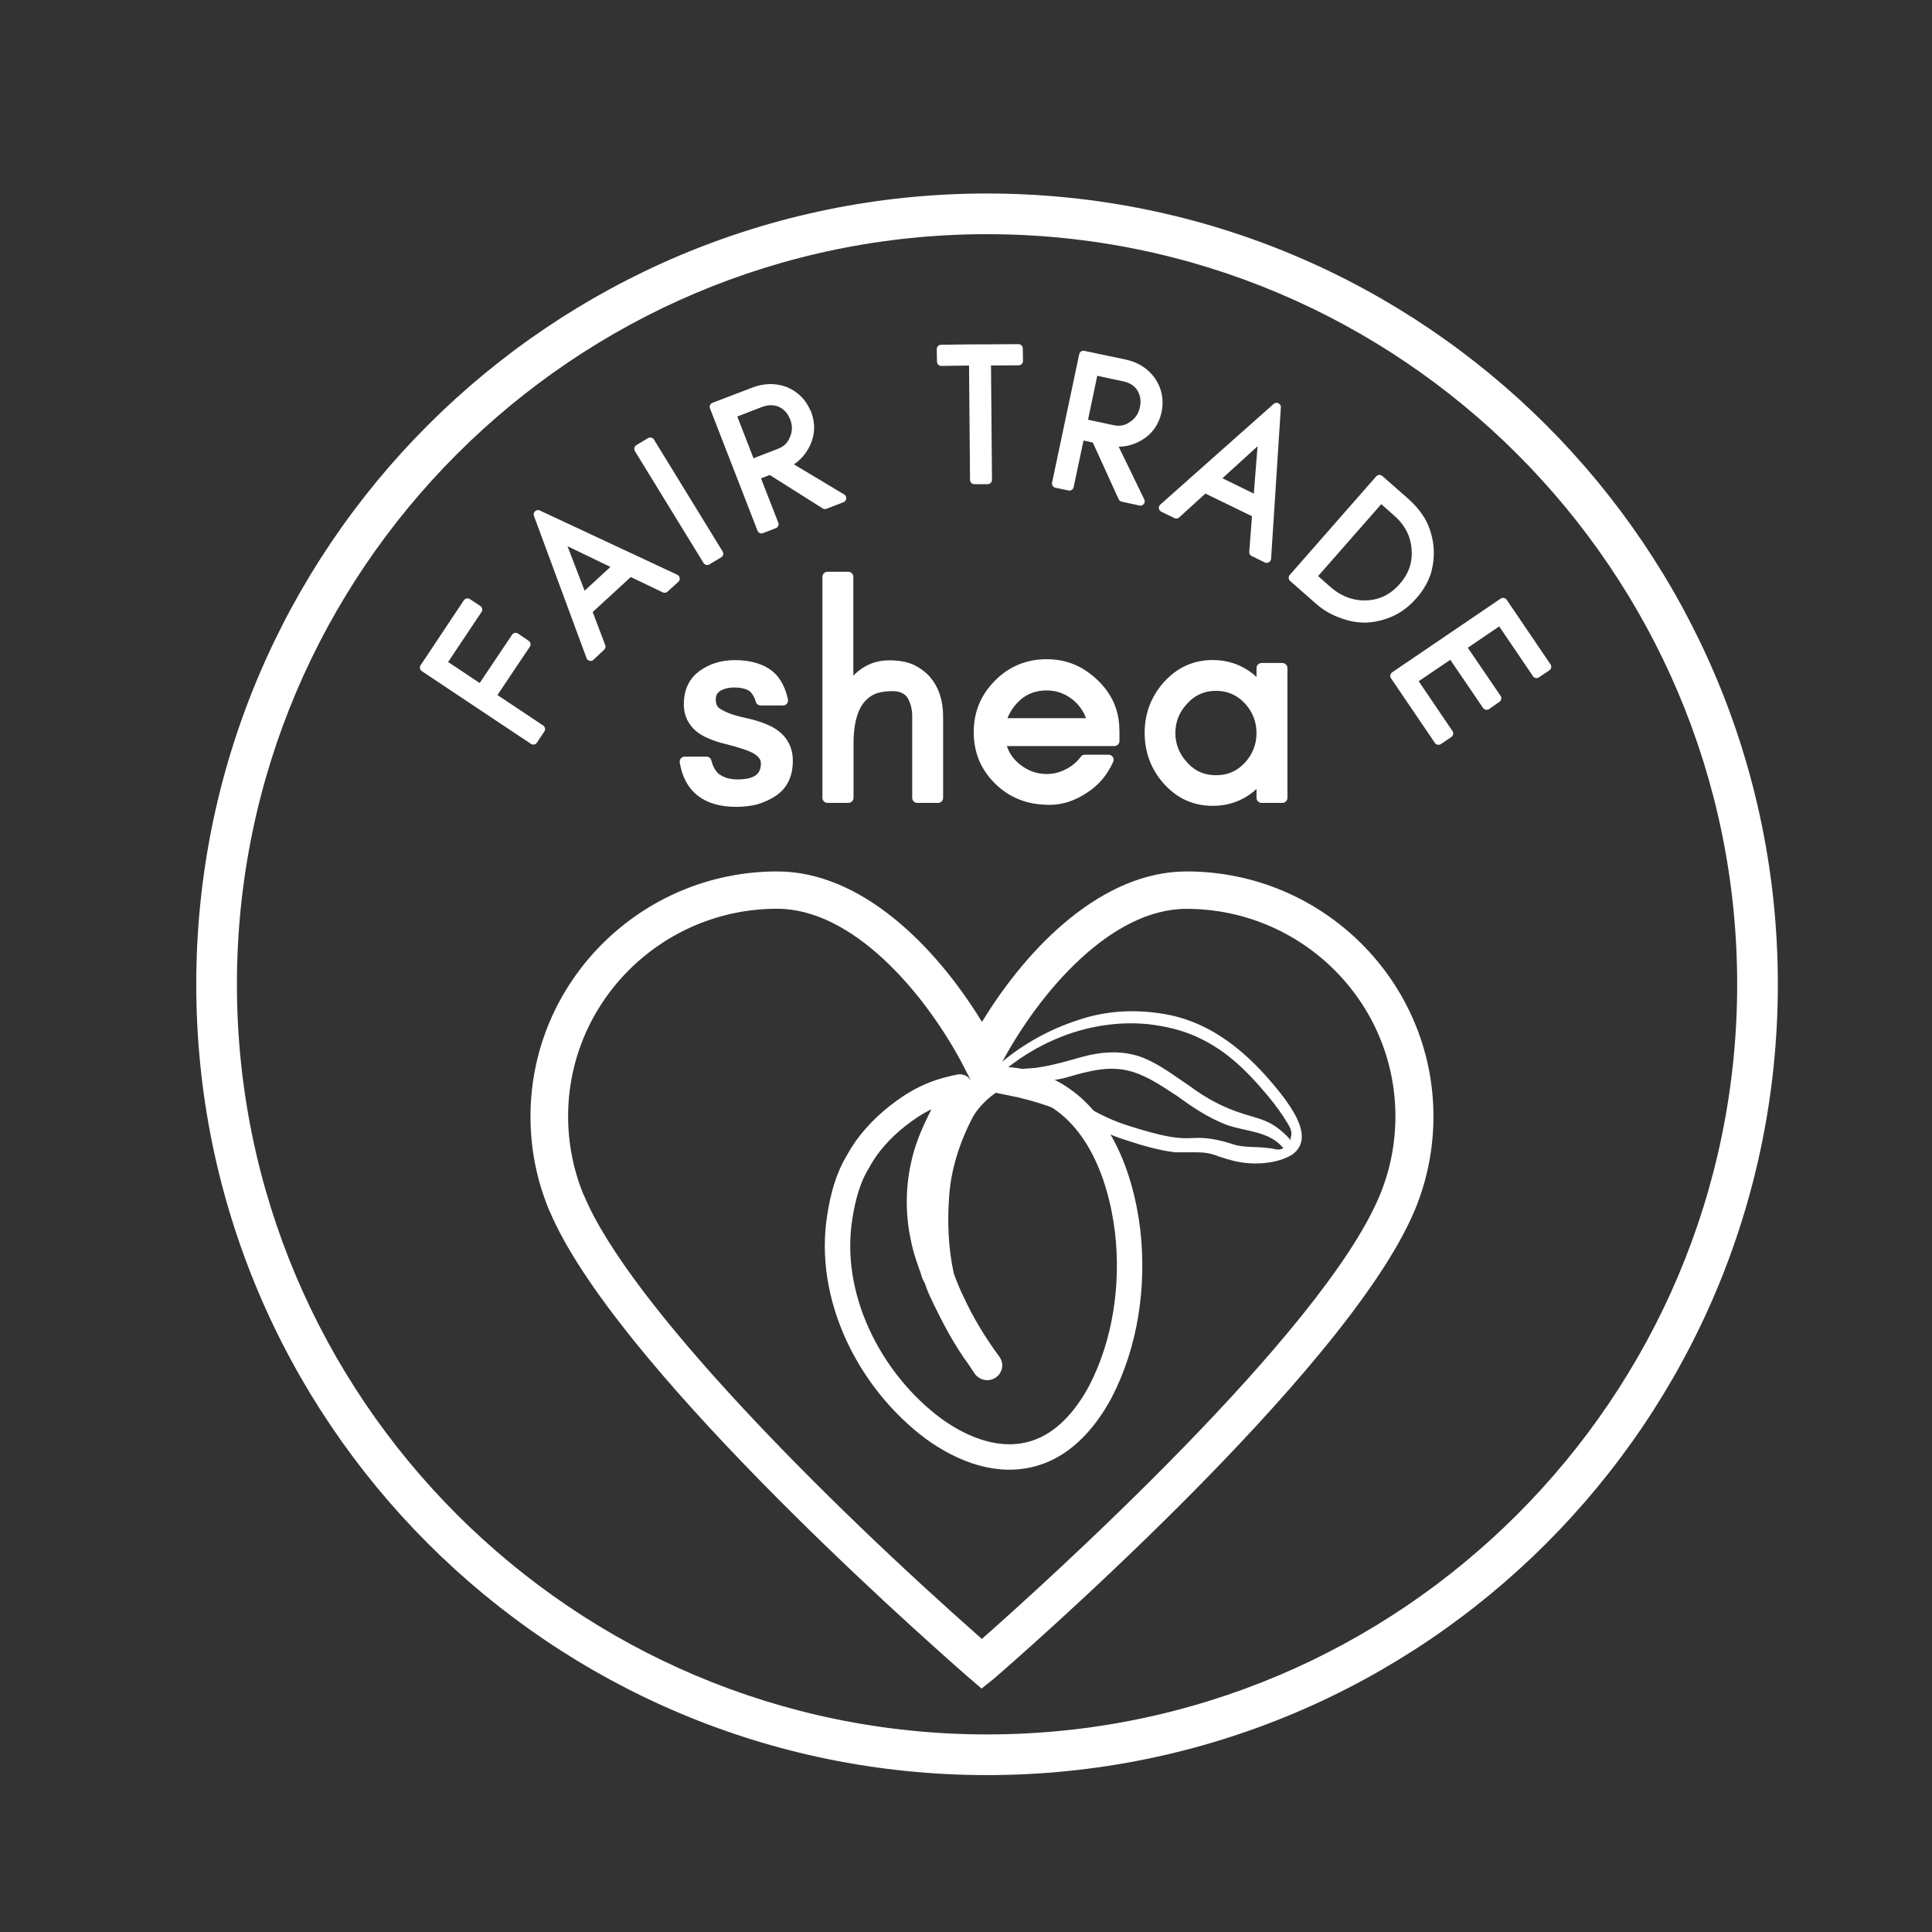
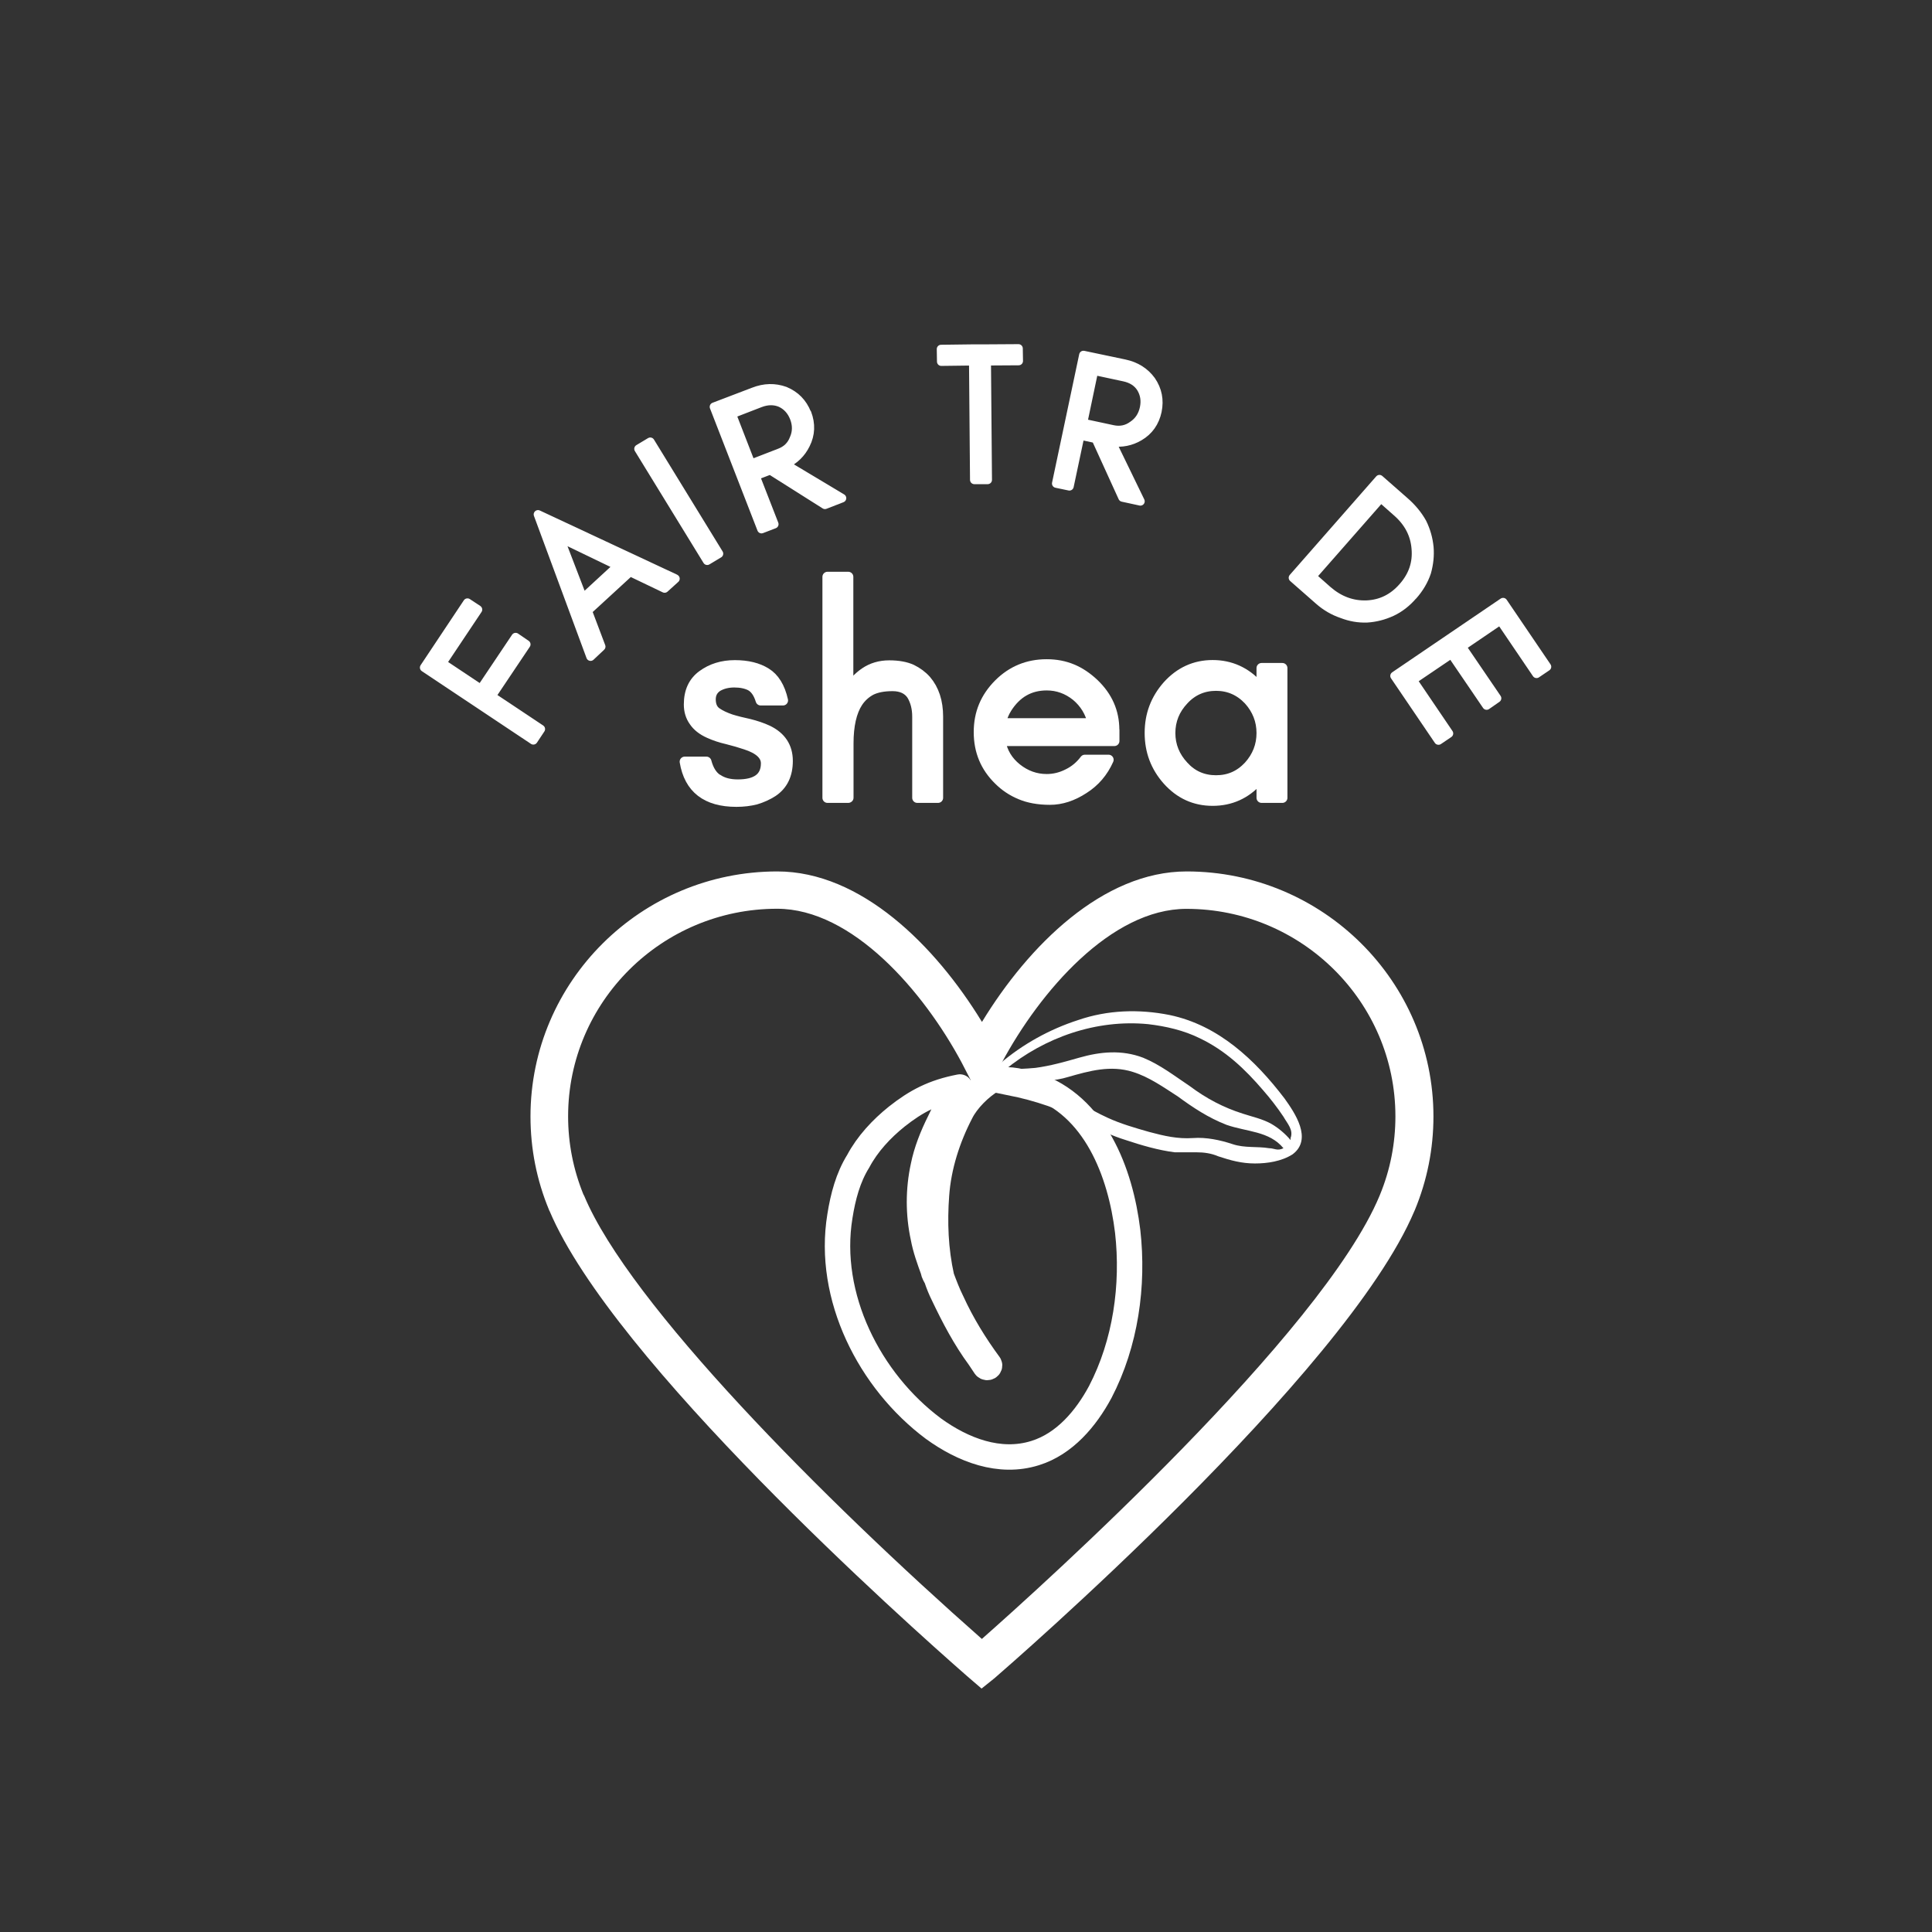
<svg xmlns="http://www.w3.org/2000/svg" height="190" width="190" viewBox="0 0 190 190" data-sanitized-data-name="Layer 1" data-name="Layer 1" id="Layer_1">
  <rect x="0" y="0" width="190" height="190" fill="#333333" stroke="none" />
  <defs>
    <style>
      .cls-1 {
        fill: none;
        stroke-width: 2.5px;
      }

      .cls-1, .cls-2, .cls-3 {
        stroke: #fff;
        stroke-linecap: square;
        stroke-linejoin: round;
      }

      .cls-2 {
        stroke-width: .85px;
      }

      .cls-2, .cls-3, .cls-4 {
        fill: #fff;
      }

      .cls-4 {
        stroke-width: 0px;
      }
    </style>
  </defs>
  <path d="M101,106.5s.4,0,.7.2c6,2,8.5,8.6,9.2,14.4.6,5.3-.2,11-2.7,15.8-1.4,2.6-3.5,5.1-6.4,6-3.5,1.1-7.1-.3-10-2.4-6.3-4.7-10.5-13-9.2-20.9.3-1.9.8-3.8,1.8-5.4.9-1.7,2.3-3.2,3.8-4.4,1.9-1.5,3.6-2.4,6.2-2.9-1,1.1-1.3,2-2,3.4s-1.3,2.9-1.6,4.4c-.5,2.3-.5,4.7,0,7,.2,1.1.6,2.2,1,3.3,0,.2.2.5.3.7h0c.2.6.4,1.1.7,1.7,1,2.1,2.1,4.2,3.5,6.1.2.3.4.6.6.9.2.2.5,0,.4-.2-1.4-1.9-2.7-4-3.7-6.2-.4-.8-.7-1.6-1-2.4-.6-2.7-.7-5.4-.5-8.1.2-2.8,1.1-5.6,2.4-8.1.6-1.2,1.9-2.5,3.1-3.2h1.5c.4,0,1.2.1,2.1.4l-.2-.1Z" class="cls-1" />
  <path d="M97.22,107.32l2.9.6c1.3.3,2.6.7,3.9,1.2,1,.4,2,.9,2.9,1.4,1.2.6,2.5,1.2,3.8,1.6,1.5.5,3.2,1,4.8,1.2h2.1c.8,0,1.5.1,2.2.4,1.2.4,2.3.7,3.6.7,1.2,0,2.6-.2,3.7-.9,2-1.5.2-4.1-.8-5.5-2.9-3.8-6.5-7.2-11.3-8.2-3-.6-6.1-.5-9,.5-2.8.9-5.5,2.4-7.7,4.3-.4.3-.8.6-1.1,1-.7.9.1,1.9.1,1.9l-.1-.2ZM98.32,106.32h2.8c1.3,0,2.6,0,3.9-.4,2.1-.6,4.2-1.2,6.4-.5,1.6.5,3,1.5,4.4,2.4,1.5,1.1,3,2.1,4.8,2.8,2,.7,4.2.6,5.6,2.3-.6.3-.9,0-1.4,0-1.2-.2-2.4,0-3.6-.4s-2.6-.7-3.9-.6c-1.5.1-2.8-.2-4.3-.6-1.4-.4-2.8-.8-4.1-1.4-.9-.4-1.9-1-2.8-1.4,0,0-.8-.6-7.8-1.9v-.3ZM126.92,112.02v.1c-.5-.6-1.2-1.2-1.9-1.6-.9-.5-1.9-.7-2.8-1-1.9-.6-3.6-1.5-5.2-2.7-1.5-1-2.9-2.1-4.6-2.8-2.1-.8-4.2-.6-6.3,0-1.4.4-2.8.8-4.3,1-1,.1-2,.1-3,.2,3.9-3.2,9-5,14.1-4.5,1.7.2,3.5.6,5.1,1.4,2.5,1.2,4.4,3,6.2,5.1.7.8,1.4,1.7,2,2.6.4.7,1,1.3.7,2.1v.1Z" class="cls-4" />
  <path d="M57.4,117.49v.02s.05.09.05.09c4.44,10.64,23.59,29.9,39.11,43.58,6.14-5.42,33.47-30.05,39.11-43.58l.04-.1c1.01-2.45,1.52-5.05,1.52-7.71,0-11.26-9.22-20.41-20.55-20.41-7.42,0-14.41,8.14-18.15,15.11l-1.98,3.84-1.98-3.84c-3.74-6.98-10.73-15.12-18.15-15.12-11.33,0-20.55,9.16-20.55,20.41,0,2.66.51,5.24,1.51,7.7ZM96.53,166.06l-1.44-1.24c-5.98-5.23-34.82-30.98-41.04-45.72l-.02-.02-.03-.08c-1.22-2.93-1.83-6.03-1.83-9.2,0-13.29,10.89-24.1,24.27-24.1,8.23,0,15.54,7.28,20.13,14.8,4.59-7.53,11.9-14.8,20.13-14.8,13.38,0,24.27,10.81,24.27,24.1,0,3.18-.62,6.28-1.83,9.2l-.05.11c-6.76,16.01-39.88,44.71-41.29,45.93" class="cls-4" />
  <g>
    <path d="M47,59.95l-3.52,5.27,3.81,2.54,3.42-5.1,1.04.71-3.42,5.1,4.85,3.23-.73,1.1-10.73-7.15,4.25-6.38,1.02.67Z" class="cls-2" />
    <path d="M57.32,58.83l3.46-3.19-5.75-2.77,2.29,5.96ZM66.42,56.91l-1.06.96-3.4-1.63-4.17,3.83,1.33,3.52-1.04.98-5.17-13.98,13.5,6.31Z" class="cls-2" />
    <path d="M70.7,54.45l-1.15.69-6.75-11,1.15-.69,6.75,11Z" class="cls-2" />
    <path d="M73.85,45.62l2.79-1.08c.71-.26,1.19-.73,1.44-1.4.29-.65.3-1.34.02-2.06-.27-.68-.71-1.17-1.33-1.46-.61-.26-1.29-.26-2.02.02l-2.79,1.08,1.9,4.9ZM79.37,40.64c.4,1.06.36,2.08-.13,3.06-.43.88-1.1,1.53-2,1.96l5.56,3.33-1.67.65-5.38-3.4-1.46.56,1.85,4.75-1.25.48-4.67-12.02,3.88-1.48c1.07-.42,2.1-.44,3.1-.08,1.03.43,1.74,1.16,2.15,2.19Z" class="cls-2" />
    <path d="M92.57,35.56l-.02-1.23,3.15-.04h1.31l3.15-.02.02,1.23-3.15.02.1,11.67h-1.31l-.1-11.67-3.15.04Z" class="cls-2" />
    <path d="M106.49,41.6l2.94.63c.73.16,1.39.02,1.96-.4.59-.39.97-.96,1.13-1.71.15-.71.05-1.36-.31-1.96-.35-.55-.91-.92-1.69-1.08l-2.94-.63-1.08,5.15ZM113.82,40.43c-.24,1.11-.83,1.95-1.77,2.5-.83.49-1.74.67-2.73.54l2.83,5.83-1.75-.38-2.63-5.77-1.54-.33-1.06,5-1.29-.27,2.67-12.63,4.04.85c1.13.24,2,.79,2.63,1.65.63.92.82,1.92.6,3Z" class="cls-2" />
-     <path d="M119.47,47.14l4.21,2.06.5-6.35-4.71,4.29ZM124.57,54.93l-1.29-.63.29-3.79-5.1-2.48-2.79,2.54-1.29-.63,11.15-9.9-.96,14.88Z" class="cls-2" />
    <path d="M138.95,58.57c-.61.71-1.3,1.24-2.06,1.6-.82.38-1.64.58-2.46.63-.82.03-1.64-.11-2.44-.42-.83-.28-1.6-.72-2.29-1.33l-2.54-2.23,8.5-9.69,2.54,2.23c.69.61,1.25,1.29,1.67,2.04.39.79.61,1.6.69,2.42.07.82-.02,1.64-.25,2.46-.28.83-.73,1.59-1.35,2.29ZM137.97,57.71c.97-1.1,1.4-2.35,1.27-3.77-.11-1.4-.74-2.59-1.88-3.58l-1.56-1.38-6.77,7.71,1.56,1.38c1.14.98,2.41,1.45,3.81,1.4,1.4-.06,2.59-.64,3.56-1.75Z" class="cls-2" />
    <path d="M141.46,72.82l-4.31-6.35,10.67-7.25,4.31,6.35-1.02.69-3.56-5.25-3.79,2.58,3.46,5.08-1.02.71-3.46-5.08-3.81,2.58,3.56,5.25-1.02.69Z" class="cls-2" />
  </g>
  <g>
    <path d="M70.58,76.63c.51.35,1.17.52,1.98.52,1.84,0,2.77-.69,2.77-2.08,0-.8-.67-1.42-2-1.85-.56-.19-1.16-.36-1.79-.52-.66-.15-1.26-.35-1.81-.6-.67-.3-1.16-.69-1.48-1.17-.33-.46-.5-1.01-.5-1.65,0-1.28.44-2.23,1.33-2.88.89-.65,1.95-.98,3.19-.98s2.26.25,3.06.75c.82.5,1.38,1.41,1.67,2.71h-2.19c-.22-.72-.56-1.2-1-1.44-.43-.22-.97-.33-1.6-.33s-1.18.14-1.63.4c-.46.29-.69.72-.69,1.27,0,.58.19,1.02.58,1.29.36.25.82.47,1.4.67.55.17,1.16.32,1.81.46.64.16,1.25.36,1.83.63,1.3.63,1.96,1.63,1.96,3s-.49,2.38-1.48,3.04c-.5.32-1.05.57-1.65.75-.58.15-1.22.23-1.92.23-2.95,0-4.64-1.31-5.08-3.94h2.13c.22.83.59,1.41,1.1,1.73Z" class="cls-3" />
    <path d="M83.42,78.46h-2.04v-21.73h2.04v11.19c.42-.72.96-1.31,1.63-1.77.69-.47,1.49-.71,2.4-.71s1.64.14,2.21.4c.55.27,1.03.62,1.42,1.06.78.91,1.17,2.1,1.17,3.58v7.98h-2.04v-7.98c0-.82-.18-1.53-.54-2.13-.39-.58-1.02-.88-1.9-.88s-1.56.14-2.1.4c-.54.29-.98.69-1.31,1.19-.61.93-.92,2.29-.92,4.06v5.33Z" class="cls-3" />
    <path d="M109.59,71.79v1.08h-11.21c.19,1.1.73,1.99,1.6,2.69.89.71,1.88,1.06,2.96,1.06.72,0,1.42-.17,2.1-.52.65-.32,1.2-.78,1.65-1.38h2.33c-.54,1.21-1.35,2.16-2.44,2.85-1.1.72-2.21,1.08-3.33,1.08s-2.1-.18-2.9-.52c-.82-.34-1.53-.82-2.13-1.42-1.31-1.28-1.96-2.84-1.96-4.71s.65-3.41,1.96-4.73c1.29-1.29,2.86-1.94,4.71-1.94s3.31.64,4.65,1.9c1.33,1.27,2,2.78,2,4.54ZM107.47,71.13c-.24-1.08-.78-1.98-1.63-2.69-.86-.69-1.83-1.04-2.9-1.04-1.67,0-2.97.74-3.92,2.23-.29.46-.49.96-.6,1.5h9.04Z" class="cls-3" />
    <path d="M124.07,72.09c0-1.23-.43-2.32-1.27-3.25-.88-.93-1.95-1.4-3.21-1.4s-2.34.47-3.19,1.4c-.88.93-1.31,2.02-1.31,3.25s.44,2.32,1.31,3.25c.84.93,1.91,1.4,3.19,1.4s2.33-.46,3.21-1.4c.84-.93,1.27-2.01,1.27-3.25ZM126.11,78.46h-2.04v-2.17c-.11.16-.23.3-.35.44-1.21,1.35-2.7,2.02-4.46,2.02s-3.23-.67-4.44-2.02c-1.17-1.32-1.75-2.86-1.75-4.65s.58-3.32,1.75-4.65c1.21-1.34,2.69-2.02,4.44-2.02s3.25.68,4.46,2.02c.13.14.24.29.35.44v-2.17h2.04v12.75Z" class="cls-3" />
  </g>
-   <path d="M97.07,23.03c40.68,0,73.77,33.09,73.77,73.77s-33.09,73.77-73.77,73.77S23.3,137.48,23.3,96.8,56.4,23.03,97.07,23.03M97.07,19.03c-42.95,0-77.77,34.82-77.77,77.77s34.82,77.77,77.77,77.77,77.77-34.82,77.77-77.77S140.03,19.03,97.07,19.03h0Z" class="cls-4" />
</svg>